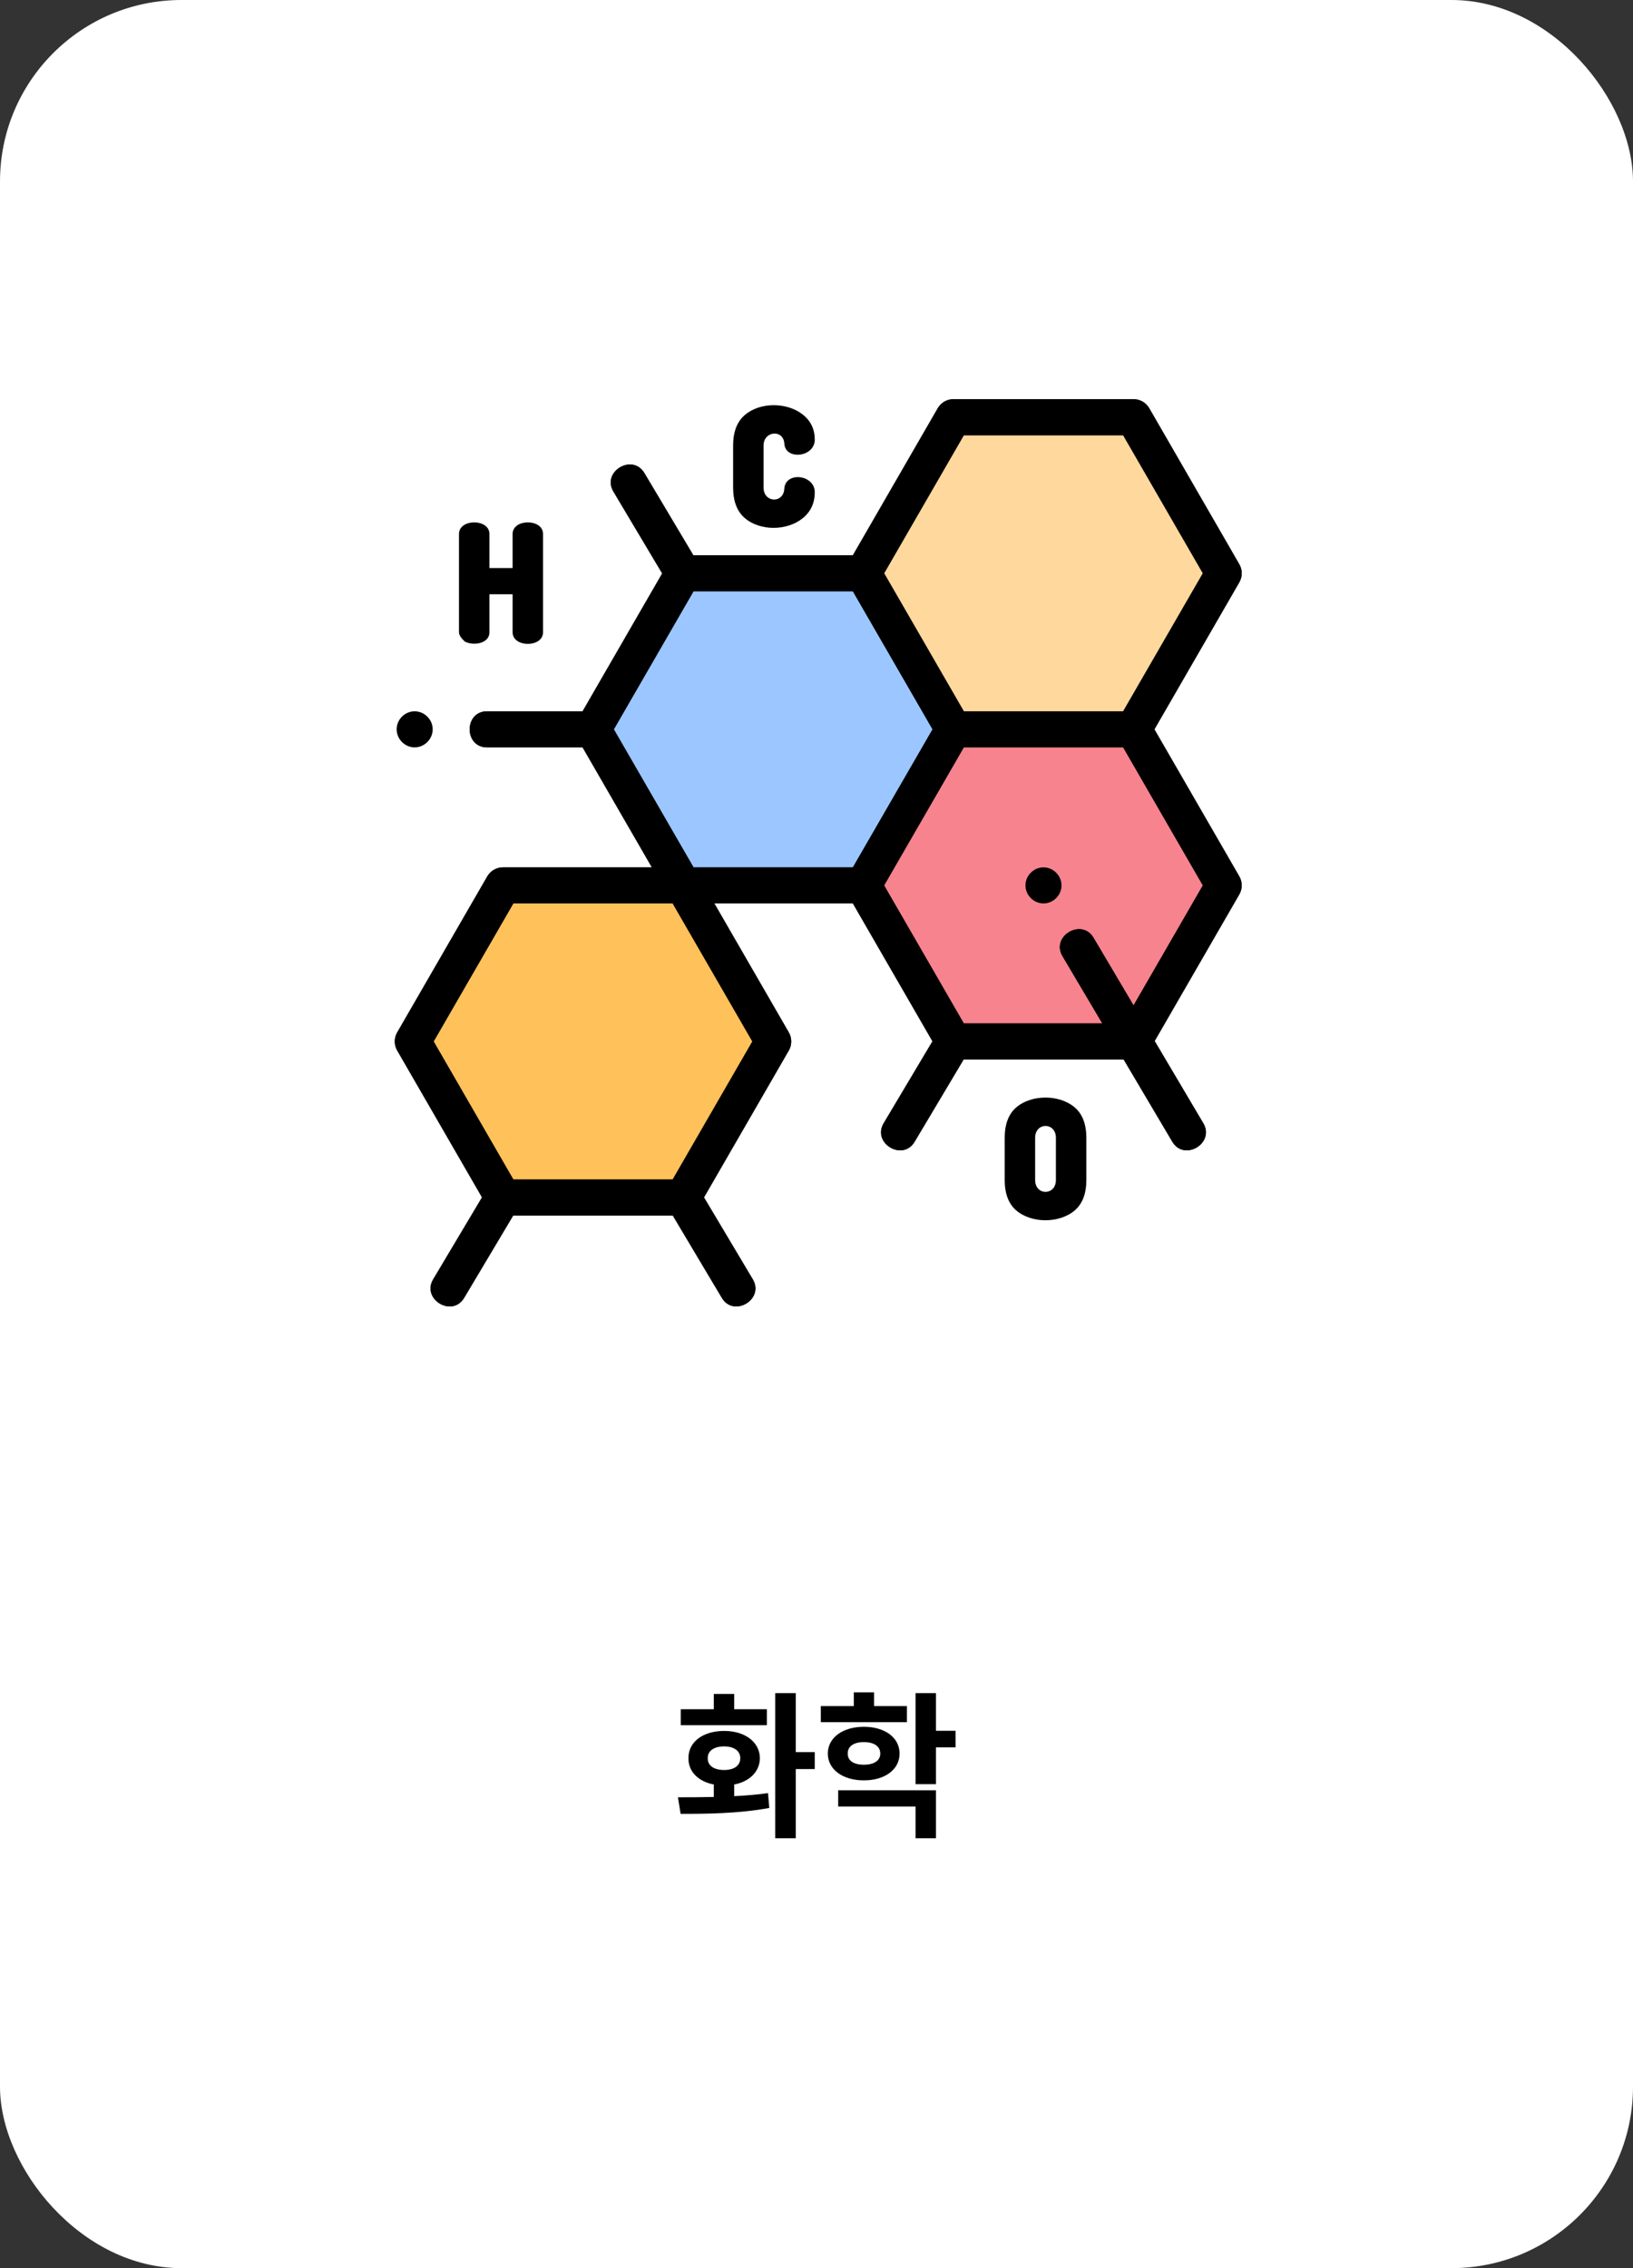
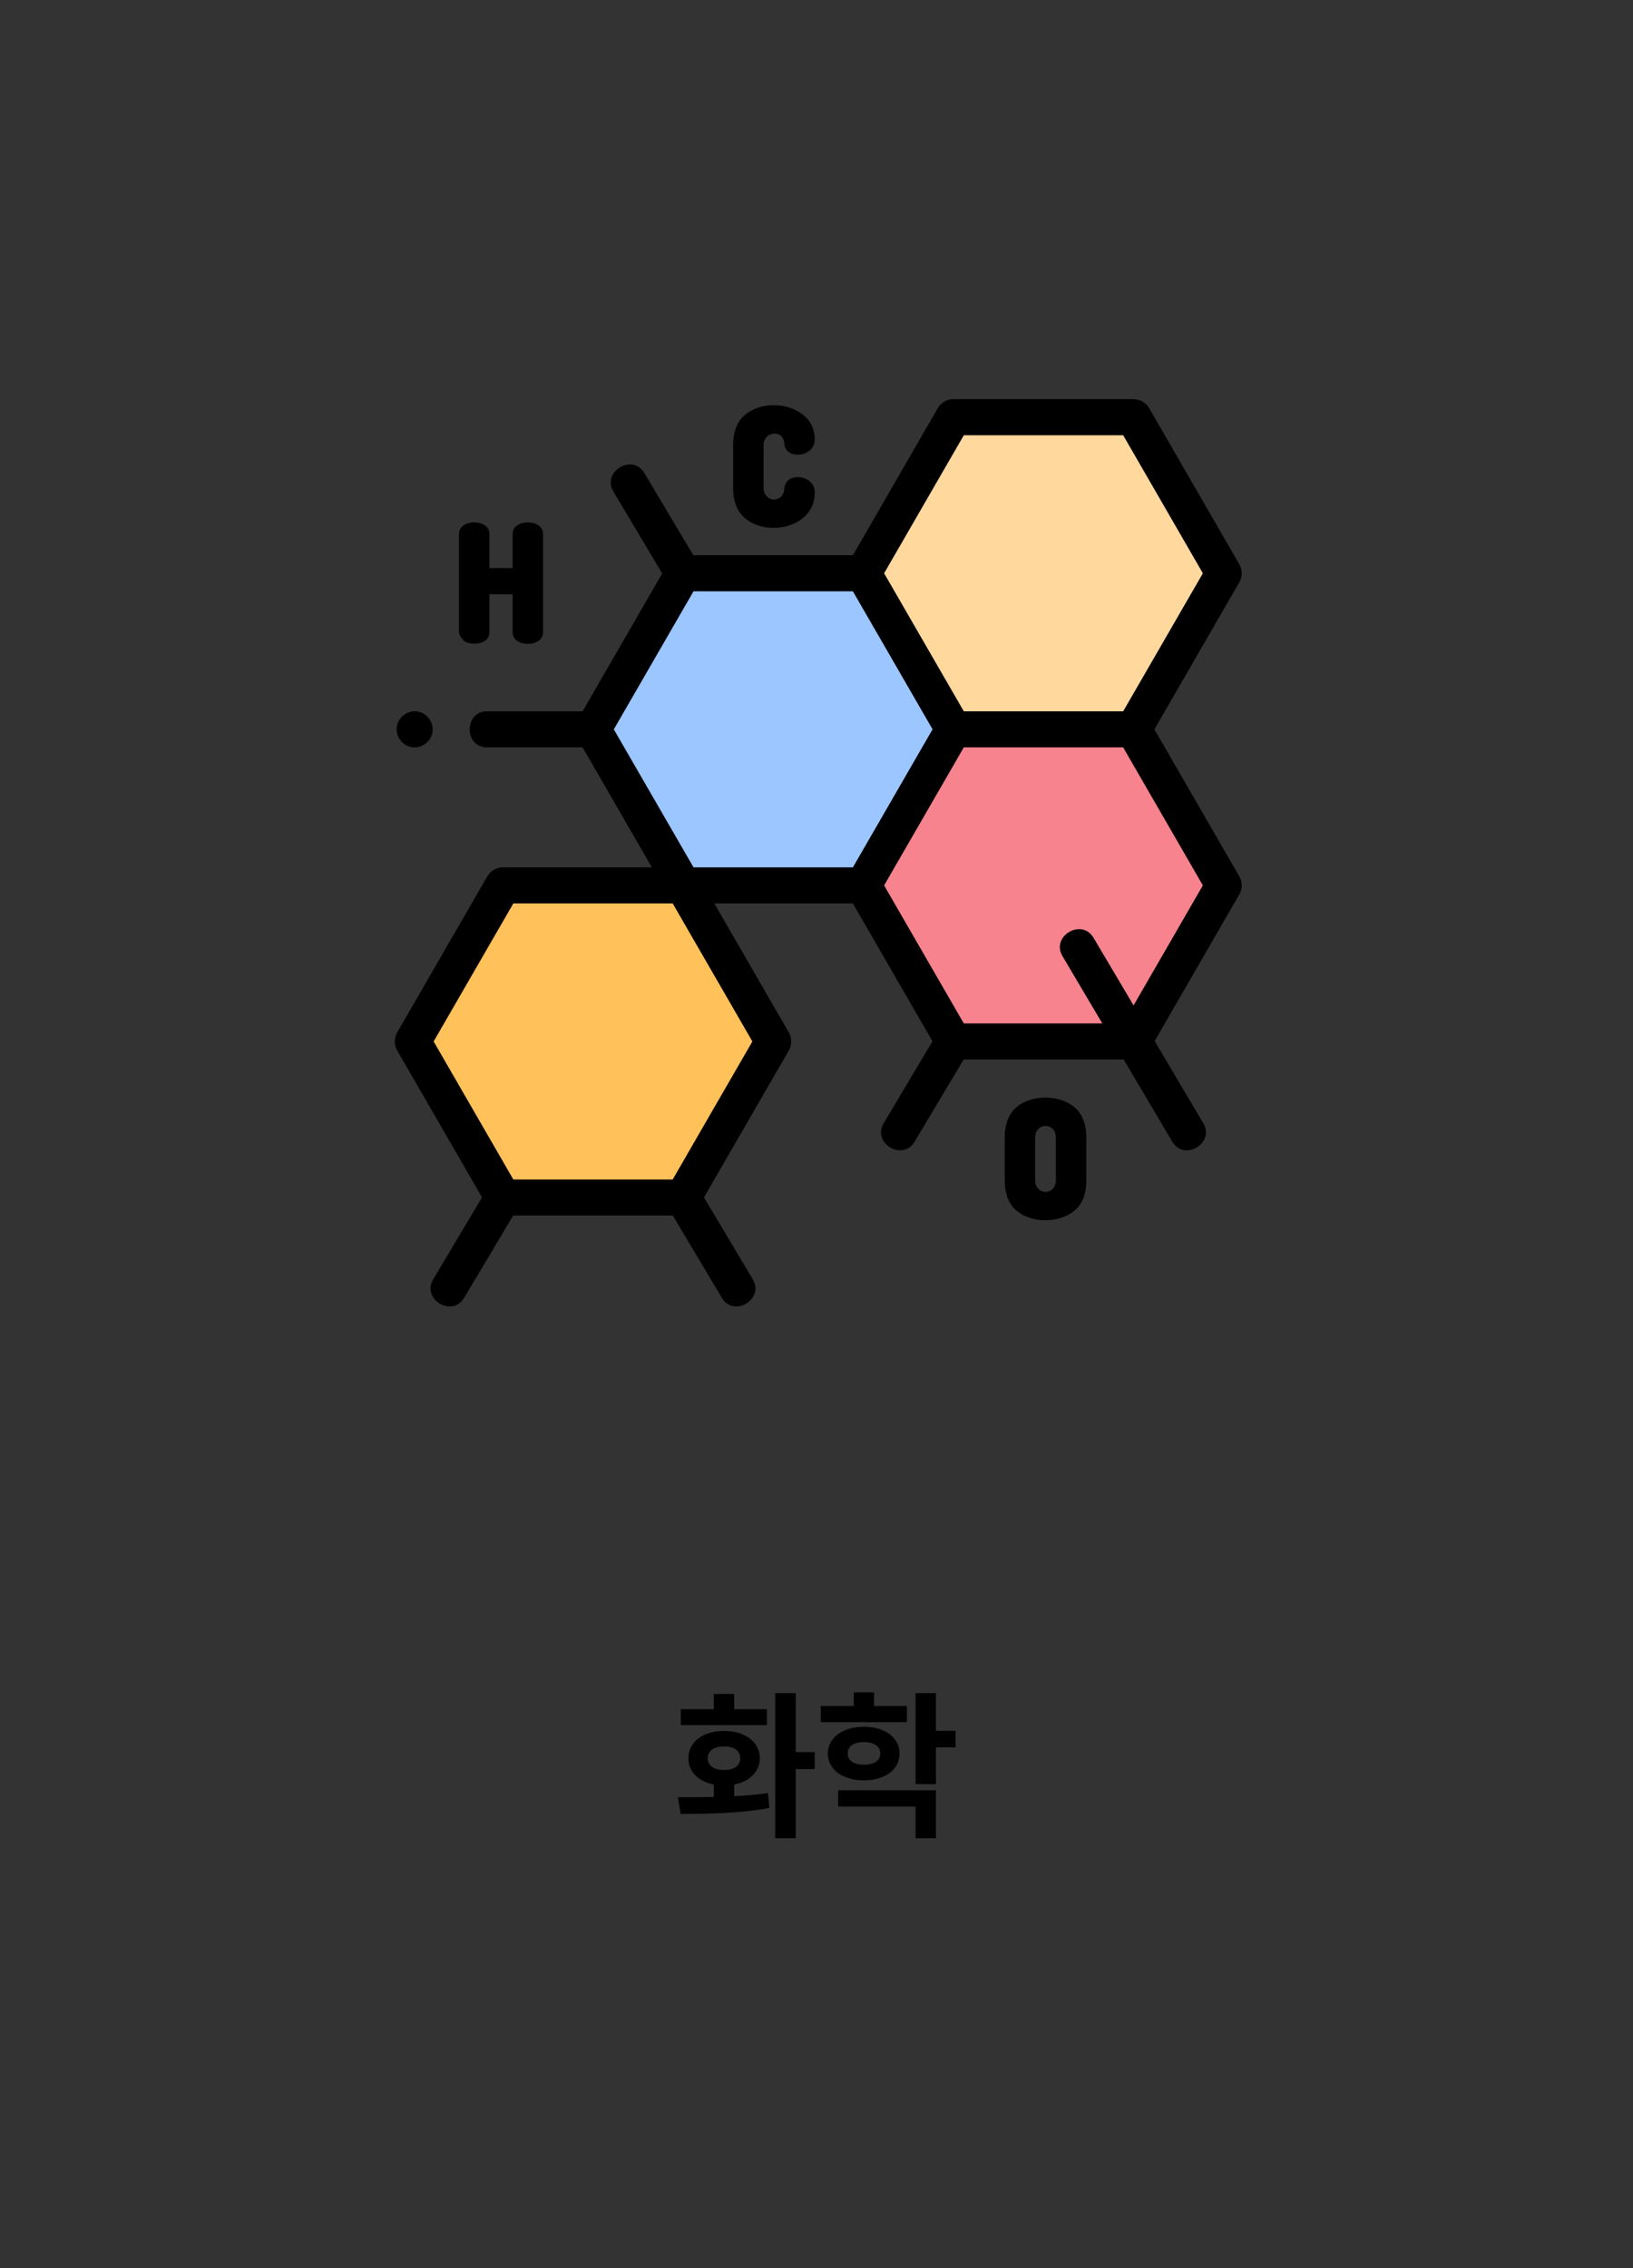
<svg xmlns="http://www.w3.org/2000/svg" width="180" height="250" viewBox="0 0 180 250" fill="none">
  <rect x="0" y="0" width="180" height="250" fill="#333333" stroke="none" />
-   <rect width="180" height="250" rx="20" fill="white" />
  <path d="M87.715 186.621V193.125H89.807V194.988H87.715V202.617H85.447V186.621H87.715ZM74.725 198.1C75.894 198.1 77.256 198.1 78.68 198.064V196.693C76.975 196.359 75.867 195.278 75.885 193.793C75.867 192 77.484 190.787 79.822 190.787C82.107 190.787 83.742 192 83.76 193.793C83.742 195.278 82.617 196.368 80.93 196.693V197.977C82.195 197.915 83.47 197.81 84.656 197.643L84.797 199.277C81.387 199.91 77.731 199.928 75.023 199.928L74.725 198.1ZM84.533 188.396V190.154H75.041V188.396H78.68V186.709H80.93V188.396H84.533ZM79.822 192.492C78.732 192.492 77.994 192.967 78.012 193.793C77.994 194.637 78.732 195.094 79.822 195.094C80.877 195.094 81.598 194.637 81.598 193.793C81.598 192.967 80.877 192.492 79.822 192.492ZM99.967 188.045V189.82H90.475V188.045H94.113V186.533H96.346V188.045H99.967ZM95.221 190.33C97.541 190.33 99.158 191.525 99.158 193.283C99.158 195.041 97.541 196.236 95.221 196.236C92.9 196.236 91.248 195.041 91.248 193.283C91.248 191.525 92.9 190.33 95.221 190.33ZM95.221 192.018C94.148 192.018 93.428 192.457 93.445 193.283C93.428 194.092 94.148 194.514 95.221 194.514C96.293 194.514 97.031 194.092 97.031 193.283C97.031 192.457 96.293 192.018 95.221 192.018ZM103.166 186.621V190.77H105.328V192.598H103.166V196.658H100.916V186.621H103.166ZM103.166 197.326V202.617H100.916V199.119H92.391V197.326H103.166Z" fill="black" />
  <g clip-path="url(#clip0_319_2016)">
    <path d="M105.089 114.792L95.158 97.59L105.089 80.39H124.951L134.882 97.59L124.951 114.792H105.089Z" fill="#F6838D" />
    <path d="M105.089 80.39L95.158 63.189L105.089 45.987H124.952L134.883 63.189L124.952 80.39H105.089Z" fill="#FFD89E" />
    <path d="M75.296 97.591L65.365 80.389L75.296 63.189H95.158L105.089 80.389L95.158 97.591H75.296Z" fill="#9BC6FF" />
    <path d="M55.435 131.993L45.504 114.792L55.435 97.591H75.297L85.228 114.792L75.297 131.993H55.435Z" fill="#FFC15A" />
    <path d="M127.246 80.39L136.604 64.182C136.959 63.567 136.959 62.809 136.604 62.195L126.673 44.993C126.317 44.378 125.662 44 124.952 44H105.089C104.379 44 103.724 44.378 103.368 44.993L94.011 61.201H76.423L71.025 52.139C69.719 49.946 66.302 51.978 67.61 54.173L72.991 63.206L64.217 78.402H53.686C51.134 78.402 51.13 82.377 53.686 82.377H64.217L71.854 95.603H55.434C54.724 95.603 54.068 95.982 53.713 96.597L43.782 113.798C43.427 114.413 43.427 115.171 43.782 115.786L53.131 131.978L47.747 141.016C46.444 143.203 49.843 145.263 51.162 143.05L56.565 133.98H74.162L79.564 143.049C80.882 145.262 84.282 143.201 82.979 141.015L77.597 131.981L86.948 115.786C87.303 115.171 87.303 114.413 86.948 113.798L78.738 99.578H94.01L102.784 114.775L97.402 123.81C96.099 125.996 99.498 128.057 100.816 125.844L106.217 116.779H123.858L129.219 125.839C130.531 128.056 133.935 126.005 132.64 123.815L127.273 114.745L136.603 98.585C136.958 97.97 136.958 97.212 136.603 96.597L127.246 80.39ZM106.237 47.975H123.804L132.588 63.189L123.804 78.403H106.237L97.453 63.189L106.237 47.975ZM76.443 65.176H94.011L102.794 80.389L94.011 95.603H76.444L67.659 80.39L76.443 65.176ZM74.148 130.006H56.582L47.798 114.792L56.582 99.578H74.148L82.932 114.792L74.148 130.006ZM124.949 110.82L120.534 103.361C119.235 101.164 115.812 103.185 117.114 105.385L121.505 112.804H106.236L97.452 97.591L106.236 82.377H123.803L132.587 97.591L124.949 110.82Z" fill="black" />
-     <path d="M115.021 95.603C113.94 95.603 113.033 96.509 113.033 97.591C113.034 98.67 113.941 99.578 115.021 99.578C116.07 99.578 116.958 98.723 117.004 97.677C117.054 96.565 116.136 95.603 115.021 95.603Z" fill="black" />
    <path d="M45.706 82.377C46.786 82.377 47.694 81.469 47.694 80.389C47.694 79.31 46.786 78.402 45.706 78.402C44.657 78.402 43.769 79.256 43.723 80.302C43.674 81.414 44.592 82.377 45.706 82.377Z" fill="black" />
    <path d="M51.205 70.696C52.077 71.202 53.949 71.001 53.949 69.681V65.5H56.502V69.681C56.502 71.407 59.859 71.4 59.859 69.681V58.86C59.859 57.149 56.502 57.149 56.502 58.86V62.609H53.949V58.86C53.949 57.149 50.592 57.149 50.592 58.86V69.681C50.592 70.231 51.343 70.776 51.205 70.696C51.507 70.872 50.81 70.468 51.205 70.696C52.077 71.202 50.81 70.468 51.205 70.696Z" fill="black" />
    <path d="M118.471 122.067C116.783 120.616 113.691 120.609 112.007 122.069C111.169 122.794 110.744 123.92 110.744 125.416V130.06C110.744 131.556 111.169 132.683 112.007 133.408C113.692 134.868 116.784 134.86 118.471 133.41C119.316 132.684 119.745 131.557 119.745 130.06V125.416C119.745 123.919 119.316 122.793 118.471 122.067C119.316 122.793 117.653 121.364 118.471 122.067ZM114.1 125.416C114.1 123.665 116.388 123.668 116.388 125.416V130.06C116.388 131.807 114.1 131.811 114.1 130.06V125.416Z" fill="black" />
    <path d="M82.07 57.081C83.763 58.562 86.754 58.523 88.481 57.12C89.363 56.405 89.809 55.443 89.809 54.26C89.809 52.299 86.592 51.938 86.453 53.849C86.373 55.533 84.165 55.427 84.165 53.744V49.099C84.165 47.505 86.328 47.291 86.453 48.865C86.524 50.758 89.809 50.43 89.809 48.45C89.809 47.307 89.36 46.376 88.473 45.682C86.731 44.321 83.769 44.295 82.08 45.76C81.237 46.492 80.809 47.615 80.809 49.099V53.744C80.809 55.227 81.233 56.35 82.07 57.081Z" fill="black" />
-     <path d="M127.246 80.39L136.604 64.182C136.959 63.567 136.959 62.809 136.604 62.195L126.673 44.993C126.317 44.378 125.662 44 124.952 44H105.089C104.379 44 103.724 44.378 103.368 44.993L94.011 61.201H76.423L71.025 52.139C69.719 49.946 66.302 51.978 67.61 54.173L72.991 63.206L64.217 78.402H53.686C51.134 78.402 51.13 82.377 53.686 82.377H64.217L71.854 95.603H55.434C54.724 95.603 54.068 95.982 53.713 96.597L43.782 113.798C43.427 114.413 43.427 115.171 43.782 115.786L53.131 131.978L47.747 141.016C46.444 143.203 49.843 145.263 51.162 143.05L56.565 133.98H74.162L79.564 143.049C80.882 145.262 84.282 143.201 82.979 141.015L77.597 131.981L86.948 115.786C87.303 115.171 87.303 114.413 86.948 113.798L78.738 99.578H94.01L102.784 114.775L97.402 123.81C96.099 125.996 99.498 128.057 100.816 125.844L106.217 116.779H123.858L129.219 125.839C130.531 128.056 133.935 126.005 132.64 123.815L127.273 114.745L136.603 98.585C136.958 97.97 136.958 97.212 136.603 96.597L127.246 80.39ZM106.237 47.975H123.804L132.588 63.189L123.804 78.403H106.237L97.453 63.189L106.237 47.975ZM76.443 65.176H94.011L102.794 80.389L94.011 95.603H76.444L67.659 80.39L76.443 65.176ZM74.148 130.006H56.582L47.798 114.792L56.582 99.578H74.148L82.932 114.792L74.148 130.006ZM124.949 110.82L120.534 103.361C119.235 101.164 115.812 103.185 117.114 105.385L121.505 112.804H106.236L97.452 97.591L106.236 82.377H123.803L132.587 97.591L124.949 110.82Z" fill="black" />
  </g>
  <defs>
    <clipPath id="clip0_319_2016">
      <rect width="100" height="100" fill="white" transform="translate(40 44)" />
    </clipPath>
  </defs>
</svg>